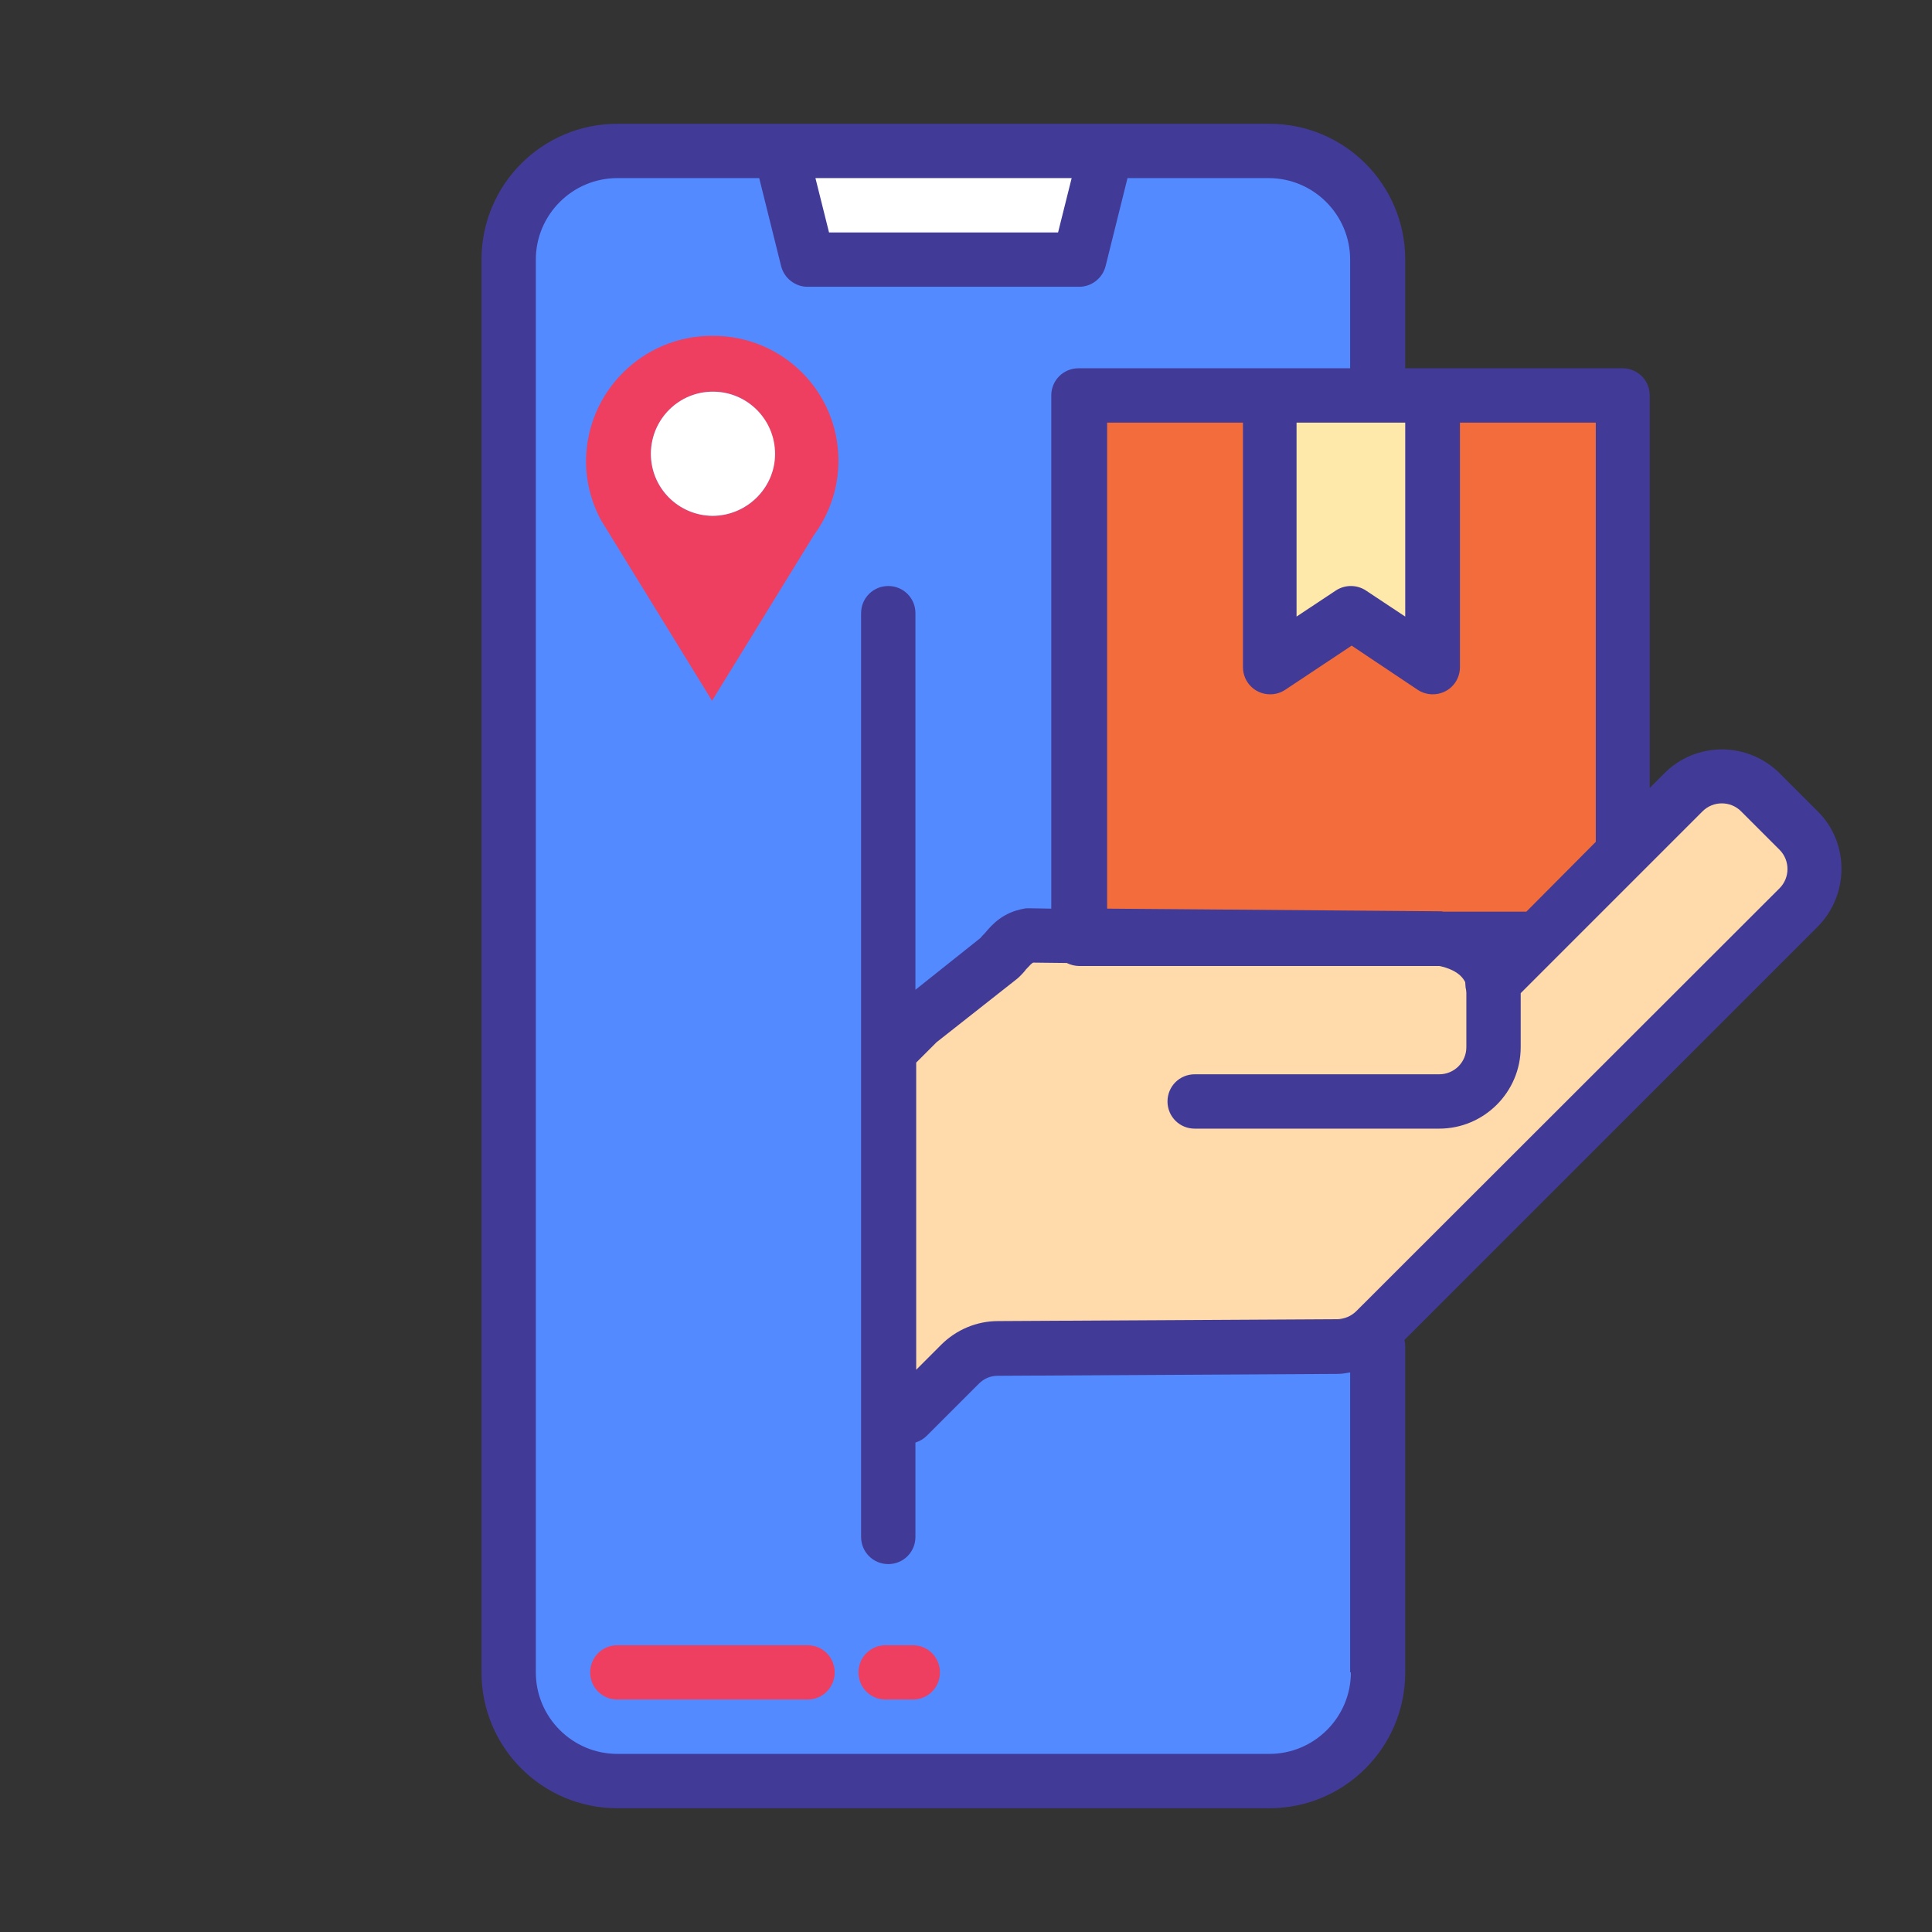
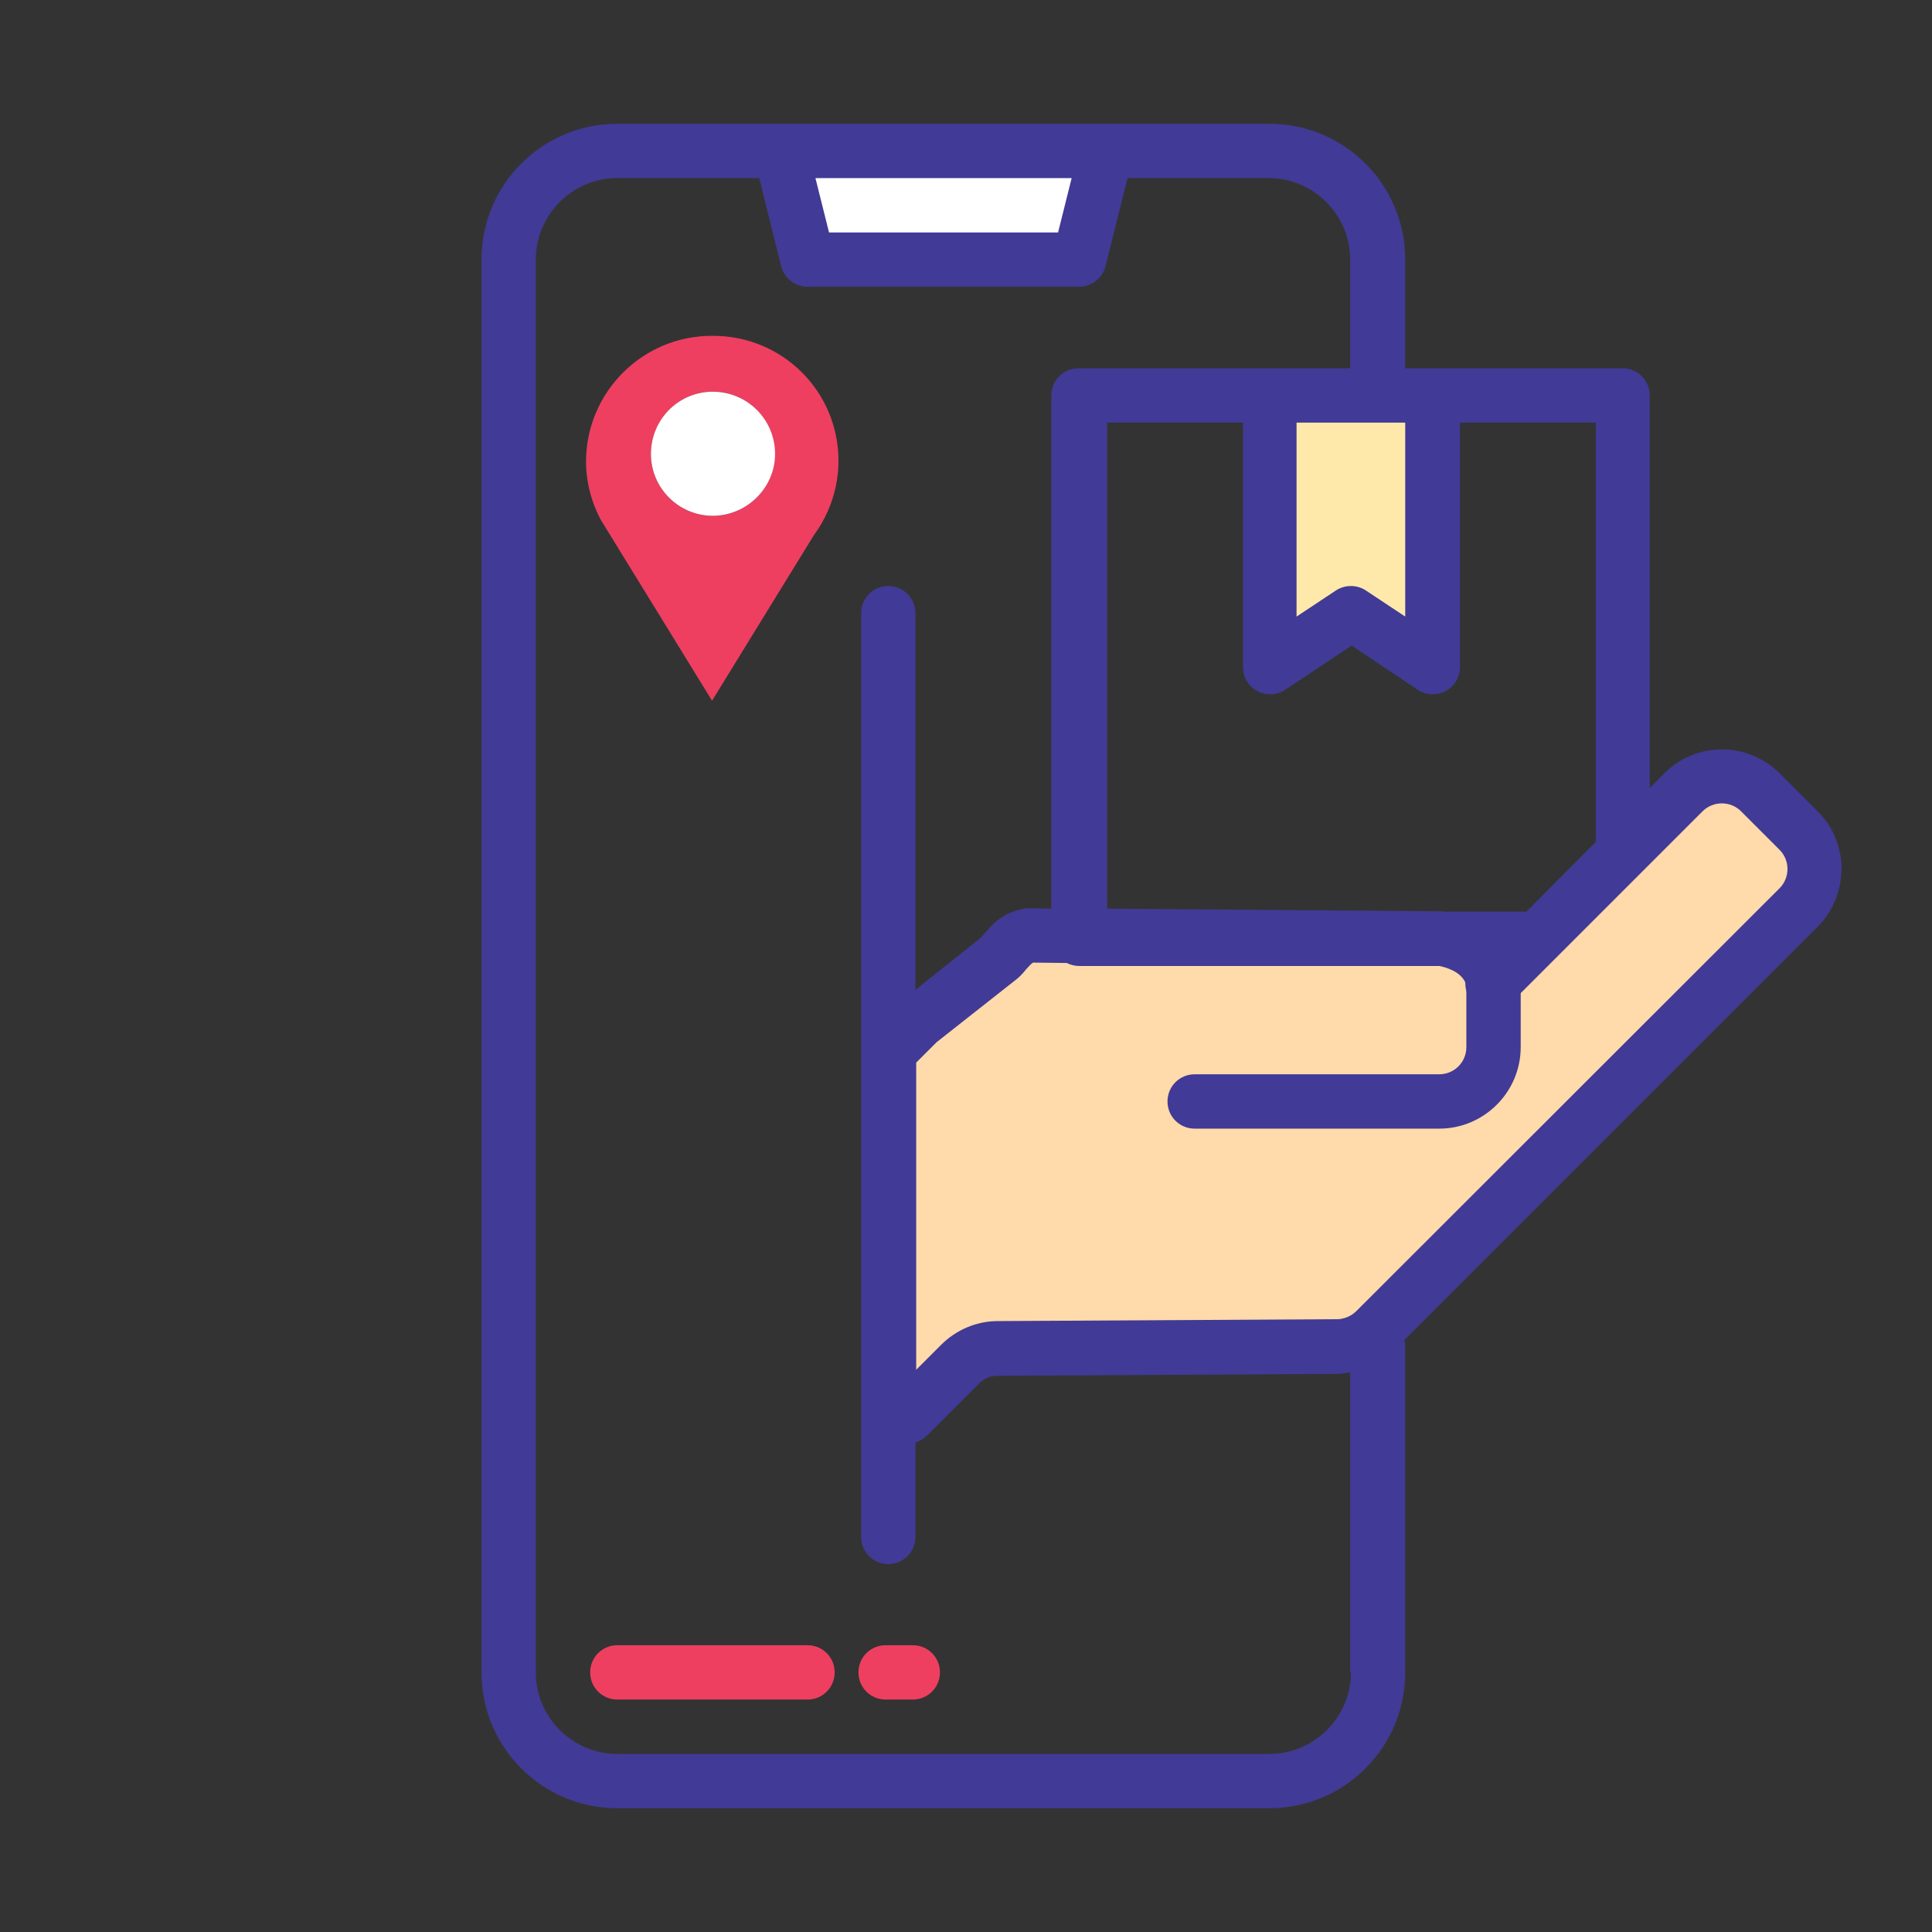
<svg xmlns="http://www.w3.org/2000/svg" version="1.1" id="Layer_1" x="0px" y="0px" viewBox="0 0 512 512" style="enable-background:new 0 0 512 512;" xml:space="preserve">
  <rect x="0" y="0" width="512" height="512" fill="#333333" stroke="none" />
  <style type="text/css"> .st0{fill:#548AFF;} .st1{fill:#FFFFFF;} .st2{fill:#FFDAAA;} .st3{fill:#F36C3B;} .st4{fill:#FEE9AB;} .st5{fill:#EE3F60;} .st6{fill:#413A96;} .st7{opacity:0;fill:#BDFDFF;} </style>
  <g>
    <g>
      <g>
-         <path class="st0" d="M365.2,356.8v86.4c0,15.9-12.9,28.8-28.8,28.8H163.6c-15.9,0-28.8-12.9-28.8-28.8V68.8 c0-15.9,12.9-28.8,28.8-28.8h172.8c15.9,0,28.8,12.9,28.8,28.8v36" />
        <path class="st1" d="M286,68.8h-72L206.8,40h86.4L286,68.8z" />
      </g>
      <path class="st2" d="M235.6,370.2l5.1,5.1l13.8-13.8c2.7-2.7,6.3-4.1,10.1-4.2l90-0.5c3.8-0.1,7.4-1.5,10-4.2l112.1-112.1 c5.6-5.6,5.7-14.8,0-20.3l0,0l-10.2-10.2c-5.6-5.6-14.7-5.6-20.3,0l0,0l-50.4,50.4c-1.4-6.6-7.1-10.6-14.1-11.5l-108.8-0.9 c-4,0.7-5.2,3.2-8.1,6l-21.4,17l-7.7,7.7" />
-       <path class="st3" d="M407.3,248.8H382h-96V248V104.8h144v121.3" />
      <path class="st4" d="M379.6,176.8L358,162.4l-21.6,14.4v-72h43.2V176.8z" />
    </g>
    <g>
      <path class="st5" d="M214,436h-50.4c-4,0-7.2,3.2-7.2,7.2c0,4,3.2,7.2,7.2,7.2H214c4,0,7.2-3.2,7.2-7.2 C221.2,439.2,218,436,214,436z" />
      <path class="st5" d="M241.9,436h-7.2c-4,0-7.2,3.2-7.2,7.2c0,4,3.2,7.2,7.2,7.2h7.2c4,0,7.2-3.2,7.2-7.2 C249.1,439.2,245.9,436,241.9,436z" />
      <path class="st6" d="M481.8,215.1l-10.2-10.2c-8.5-8.4-22.1-8.4-30.5,0l-3.9,3.9V104.8c0-4-3.2-7.2-7.2-7.2h-57.6V68.8 c0-19.9-16.1-36-36-36H163.6c-19.9,0-36,16.1-36,36v374.4c0,19.9,16.1,36,36,36h172.8c19.9,0,36-16.1,36-36v-86.4 c0-0.5-0.1-1.2-0.2-1.7l109.5-109.5C490.1,237.1,490.1,223.4,481.8,215.1z M375.7,182.8c1.2,0.8,2.6,1.2,4,1.2 c4,0,7.2-3.2,7.2-7.2V112h36v111.1l-18.4,18.5h-21.9c-0.2,0-0.5-0.1-0.6-0.1l-88.6-0.7V112h36v64.8c0,4,3.2,7.2,7.2,7.2 c1.4,0,2.8-0.4,4-1.2l17.6-11.7L375.7,182.8z M372.4,112v51.4l-10.4-6.9c-2.4-1.6-5.6-1.6-8,0l-10.4,6.9V112H372.4z M284,47.2 l-3.6,14.4h-60.7l-3.6-14.4H284z M358,443.2c0,11.9-9.7,21.6-21.6,21.6H163.6c-11.9,0-21.6-9.7-21.6-21.6V68.8 c0-11.9,9.7-21.6,21.6-21.6h37.6l5.8,23.3c0.8,3.2,3.7,5.5,7,5.5h72c3.3,0,6.2-2.3,7-5.5l5.8-23.3h37.4c11.9,0,21.6,9.7,21.6,21.6 v28.8h-72c-4,0-7.2,3.2-7.2,7.2v136l-5.9-0.1c-0.4,0-0.9,0-1.3,0.1c-5.6,1-8.4,4.1-10.4,6.5c-0.4,0.4-0.8,0.8-1.2,1.3l-17.2,13.7 v-99.8c0-4-3.2-7.2-7.2-7.2s-7.2,3.2-7.2,7.2v244.8c0,4,3.2,7.2,7.2,7.2s7.2-3.2,7.2-7.2v-25c1.2-0.4,2.2-1,3-1.8l13.8-13.8 c1.4-1.4,3.1-2.1,5-2.1l90-0.5c1.2,0,2.3-0.2,3.4-0.4V443.2z M471.6,235.4L359.5,347.4c-1.4,1.4-3.1,2.1-5,2.2l-90,0.5 c-5.7,0-11.1,2.3-15.1,6.3l-6.6,6.6v-81.4l5.4-5.4l21.2-16.7c0.3-0.2,0.4-0.4,0.6-0.5c0.7-0.7,1.4-1.4,1.9-2.1 c1.2-1.3,1.5-1.6,1.9-1.8l8.9,0.1c1,0.5,2.2,0.8,3.3,0.8h95.5c1.8,0.4,5.4,1.4,6.8,4.3c0,0.5,0.1,1,0.1,1.4c0.1,0.4,0.2,1,0.2,1.4 v14.4c0,4-3.2,7.2-7.2,7.2h-64.8c-4,0-7.2,3.2-7.2,7.2s3.2,7.2,7.2,7.2h64.8c11.9,0,21.6-9.7,21.6-21.6v-14.3l32-32l0.1-0.1 l16.1-16.1c2.8-2.8,7.4-2.8,10.2,0l10.2,10.2C474.4,228,474.4,232.6,471.6,235.4L471.6,235.4z" />
    </g>
  </g>
  <path class="st5" d="M188.8,89c-18.4-0.1-33.4,14.8-33.5,33.2c0,5.5,1.4,10.9,4,15.7l29.4,47.8l27-43.9c4.2-5.7,6.5-12.6,6.5-19.7 C222.2,103.7,207.3,88.9,188.8,89L188.8,89 M188.8,136.7c-9.3-0.1-16.7-7.8-16.3-17.2c0.4-8.5,7.4-15.4,15.8-15.7 c9.4-0.4,17,7.2,17,16.5C205.4,129.3,197.9,136.7,188.8,136.7" />
  <path class="st1" d="M188.8,136.7c-9.1-0.1-16.4-7.5-16.3-16.6s7.5-16.4,16.6-16.3c9,0.1,16.3,7.4,16.3,16.5 C205.4,129.3,197.9,136.7,188.8,136.7" />
  <rect class="st7" width="512" height="512" />
</svg>